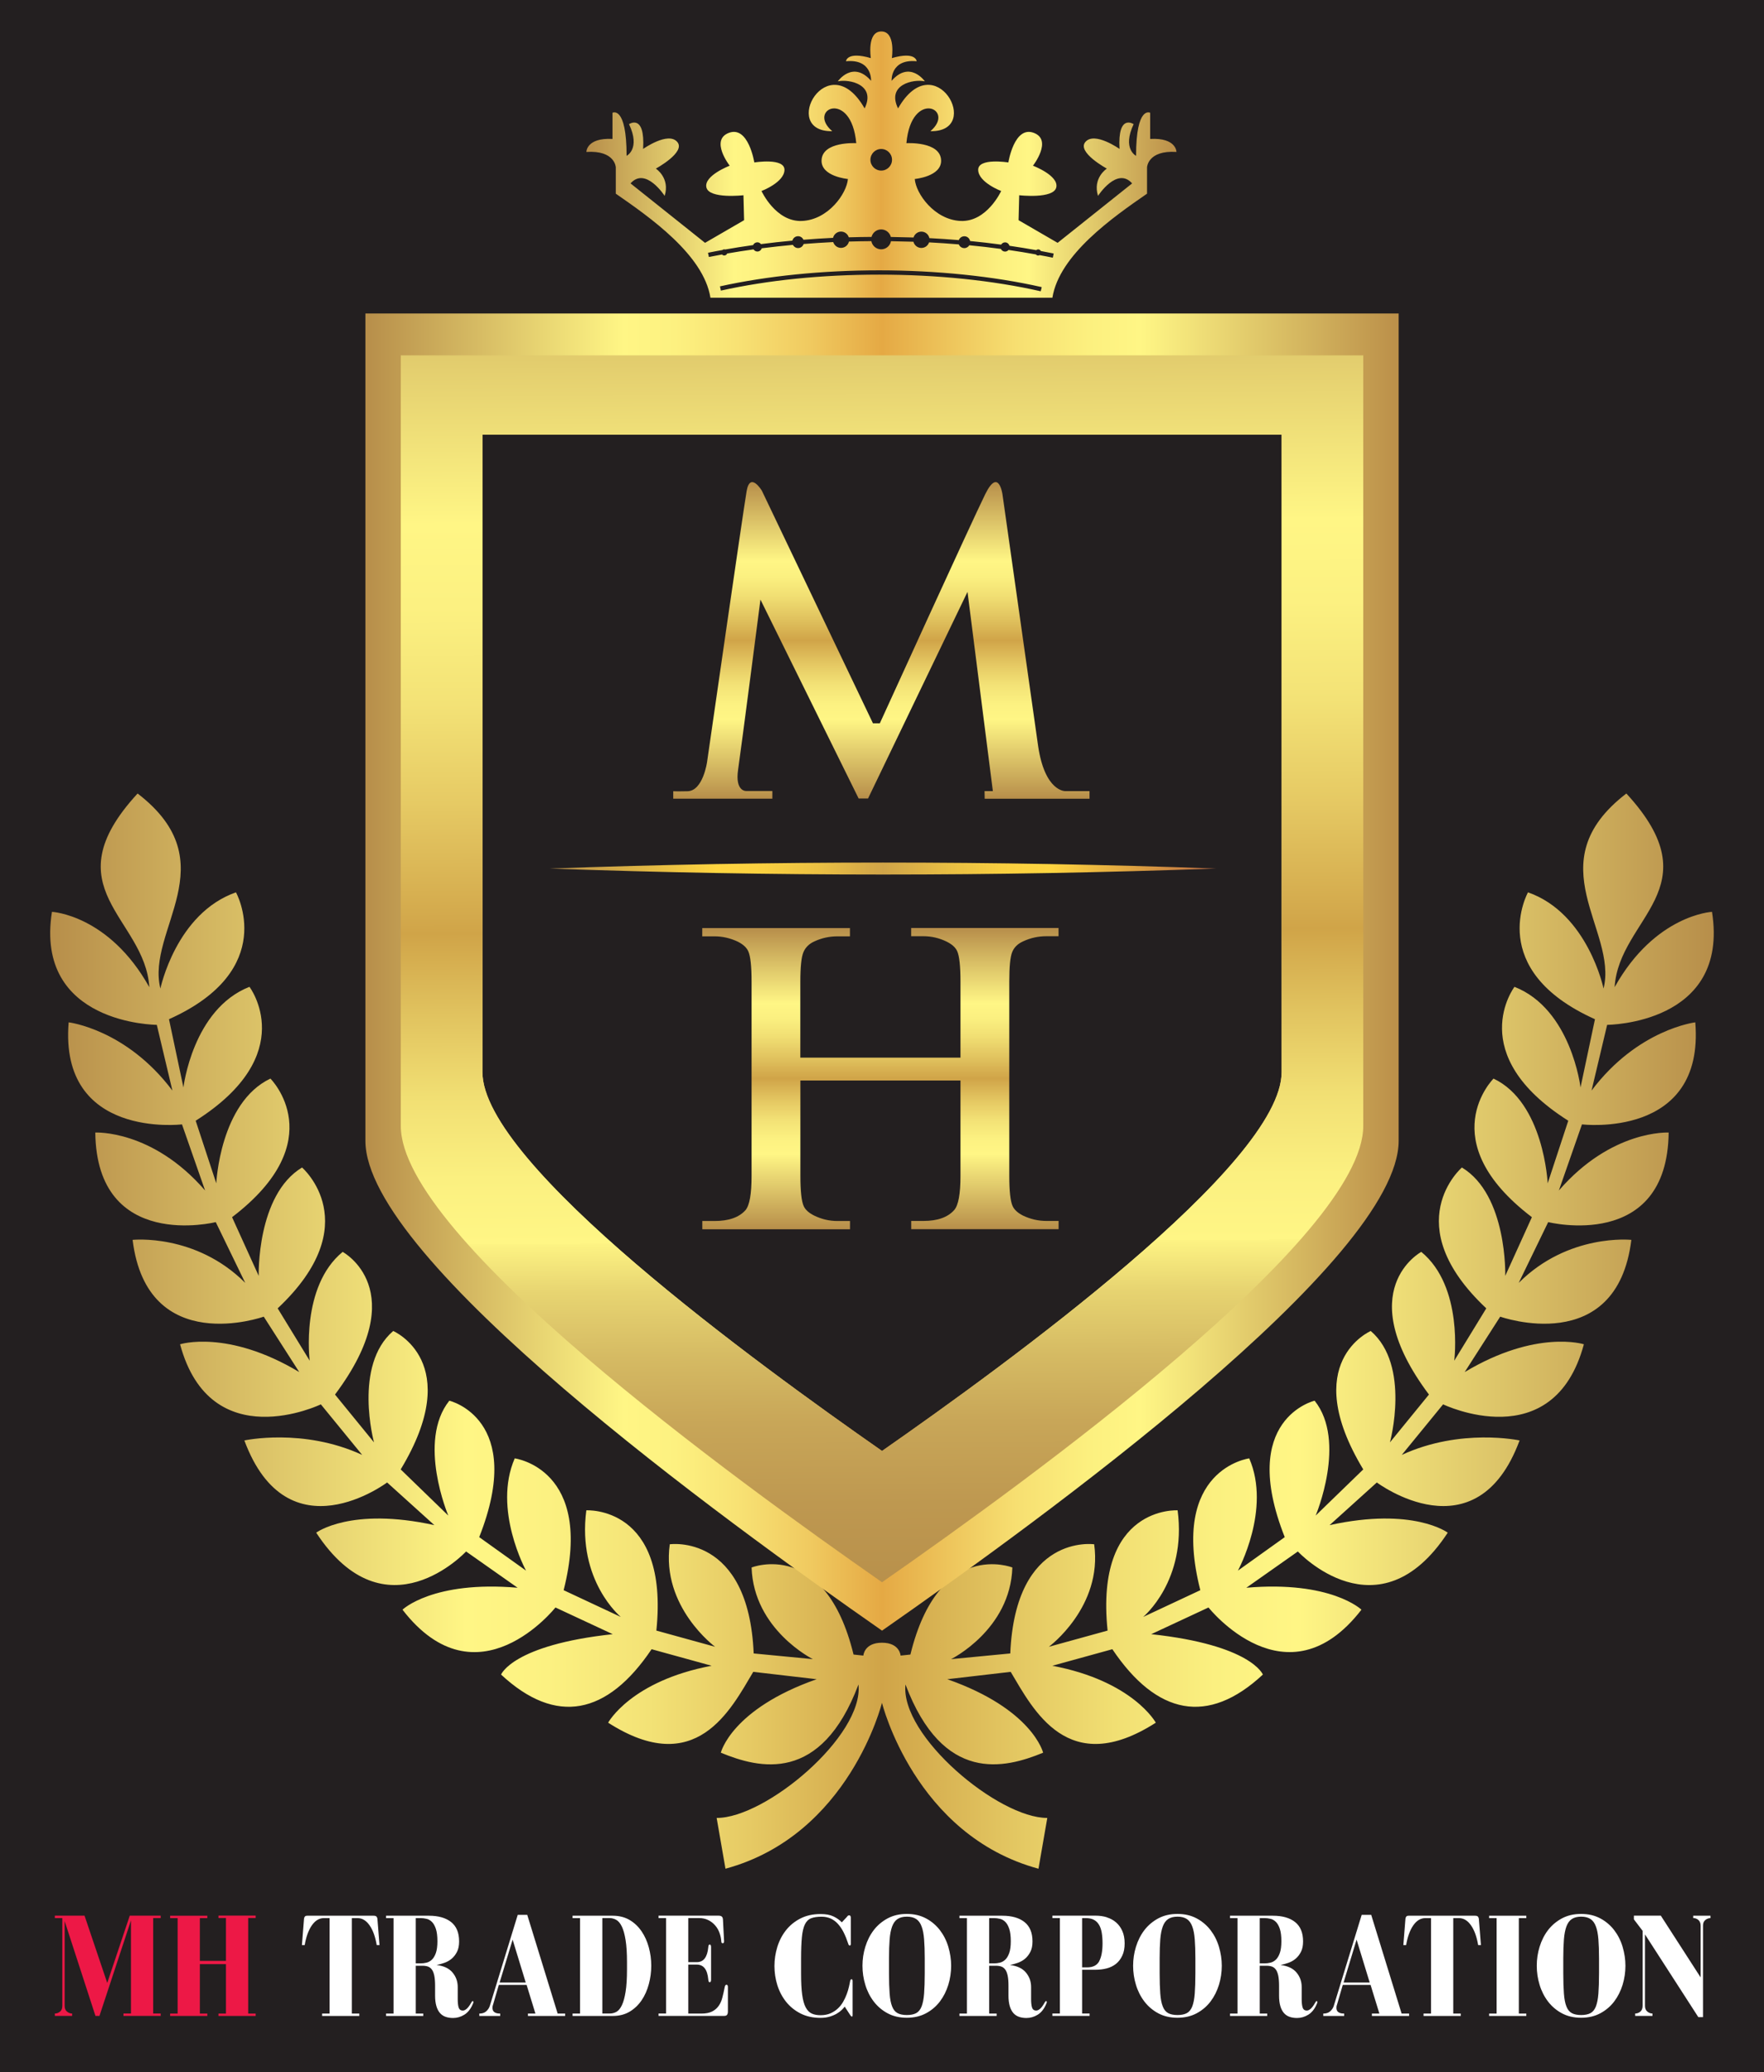
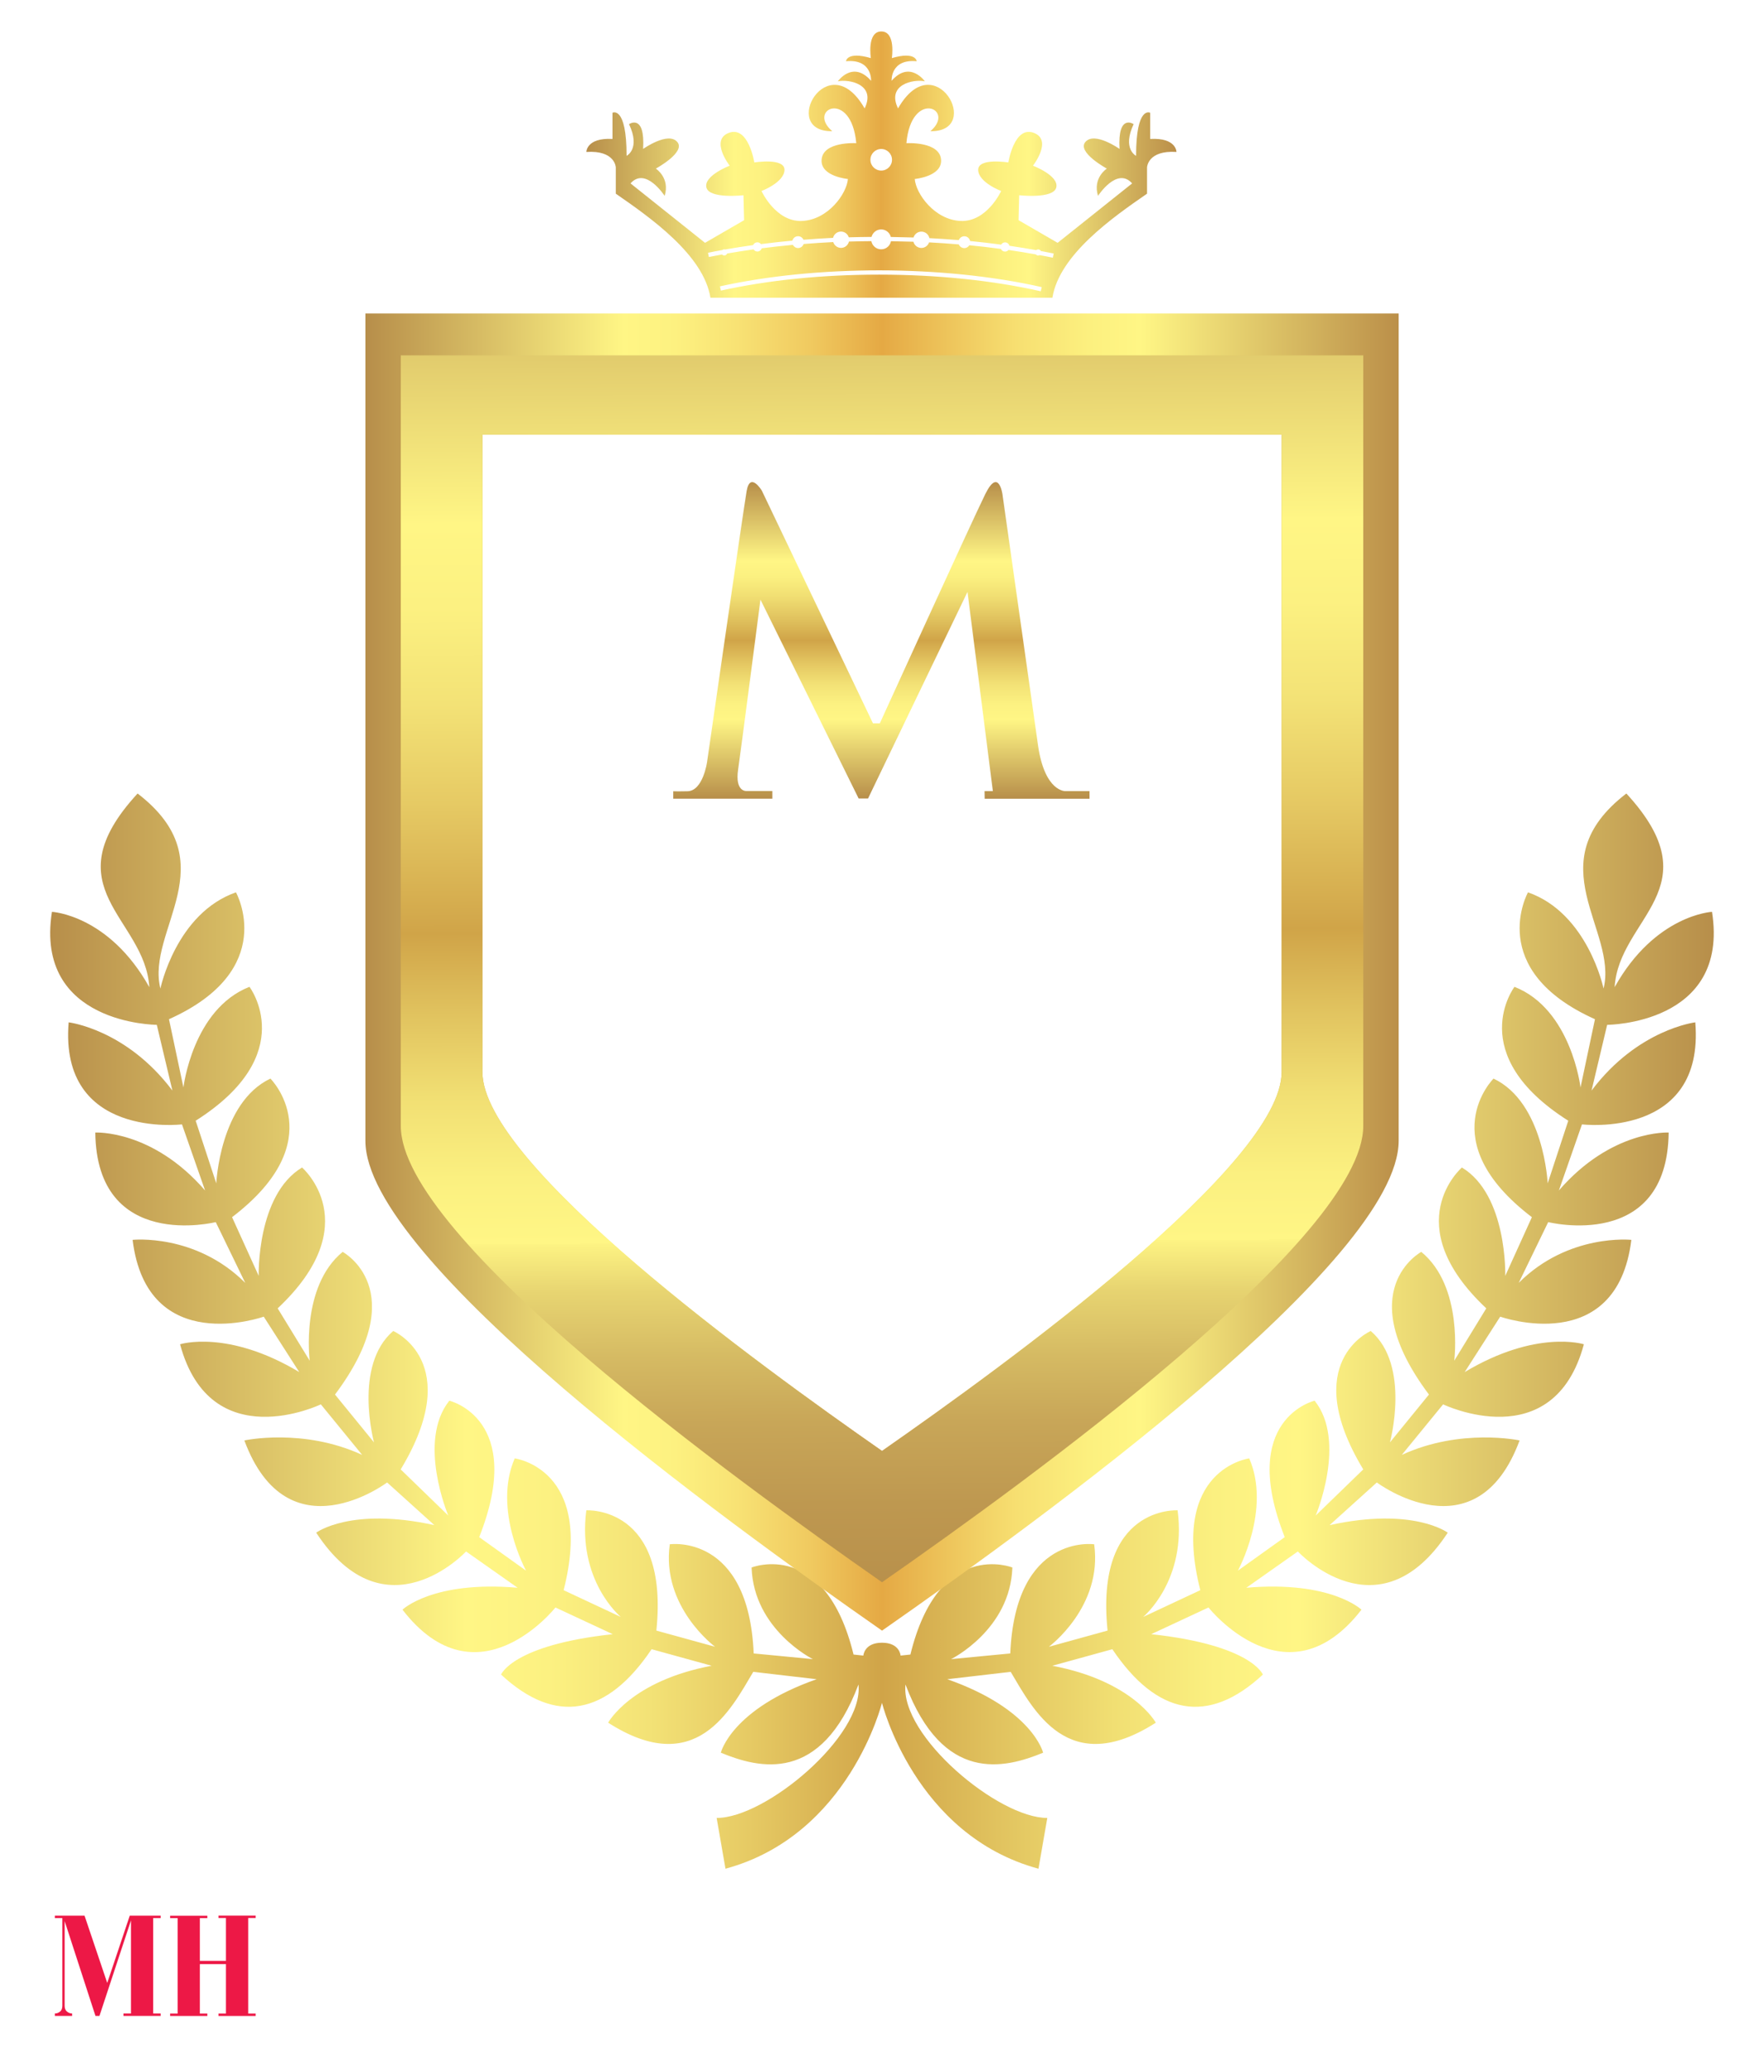
<svg xmlns="http://www.w3.org/2000/svg" xmlns:xlink="http://www.w3.org/1999/xlink" id="Layer_1" data-name="Layer 1" viewBox="0 0 303.99 357.04">
  <defs>
    <style>
      .cls-1 {
        fill: url(#linear-gradient-2);
      }

      .cls-2 {
        fill: #fff;
      }

      .cls-3 {
        fill: url(#linear-gradient-6);
      }

      .cls-4 {
        fill: url(#linear-gradient-5);
      }

      .cls-5 {
        fill: url(#linear-gradient-7);
      }

      .cls-6 {
        fill: url(#linear-gradient-3);
      }

      .cls-7 {
        fill: url(#linear-gradient);
      }

      .cls-8 {
        fill: #231f20;
      }

      .cls-9 {
        fill: url(#linear-gradient-4);
      }

      .cls-10 {
        fill: #ed1846;
      }
    </style>
    <linearGradient id="linear-gradient" x1="8.66" y1="229.32" x2="295.32" y2="229.32" gradientUnits="userSpaceOnUse">
      <stop offset="0" stop-color="#b78e4a" />
      <stop offset=".25" stop-color="#fff685" />
      <stop offset=".3" stop-color="#fcf181" />
      <stop offset=".36" stop-color="#f3e276" />
      <stop offset=".42" stop-color="#e6ca64" />
      <stop offset=".49" stop-color="#d3a94c" />
      <stop offset=".5" stop-color="#d0a448" />
      <stop offset=".57" stop-color="#e1c35f" />
      <stop offset=".64" stop-color="#f1df73" />
      <stop offset=".7" stop-color="#fbf080" />
      <stop offset=".75" stop-color="#fff685" />
      <stop offset=".87" stop-color="#ddc569" />
      <stop offset="1" stop-color="#b78e4a" />
    </linearGradient>
    <linearGradient id="linear-gradient-2" x1="62.97" y1="167.48" x2="241.04" y2="167.48" gradientUnits="userSpaceOnUse">
      <stop offset="0" stop-color="#b78e4a" />
      <stop offset=".25" stop-color="#fff685" />
      <stop offset=".3" stop-color="#fdf180" />
      <stop offset=".36" stop-color="#f8e274" />
      <stop offset=".43" stop-color="#f0ca60" />
      <stop offset=".5" stop-color="#e5a944" />
      <stop offset=".5" stop-color="#e5a944" />
      <stop offset=".56" stop-color="#edc35a" />
      <stop offset=".63" stop-color="#f7df71" />
      <stop offset=".7" stop-color="#fcf07f" />
      <stop offset=".75" stop-color="#fff685" />
      <stop offset=".87" stop-color="#dec568" />
      <stop offset="1" stop-color="#bb8f49" />
    </linearGradient>
    <linearGradient id="linear-gradient-3" x1="151.72" y1="211.78" x2="151.72" y2="159.9" xlink:href="#linear-gradient" />
    <linearGradient id="linear-gradient-4" x1="151.89" y1="137.62" x2="151.89" y2="83.06" xlink:href="#linear-gradient" />
    <linearGradient id="linear-gradient-5" x1="94.73" y1="149.65" x2="209.6" y2="149.65" gradientUnits="userSpaceOnUse">
      <stop offset="0" stop-color="#b78e4a" />
      <stop offset=".25" stop-color="#ffd540" />
      <stop offset=".32" stop-color="#fad040" />
      <stop offset=".4" stop-color="#ecc143" />
      <stop offset=".48" stop-color="#d5a947" />
      <stop offset=".5" stop-color="#d0a448" />
      <stop offset=".6" stop-color="#e8be43" />
      <stop offset=".68" stop-color="#f9cf40" />
      <stop offset=".75" stop-color="#ffd540" />
      <stop offset=".87" stop-color="#dfa441" />
      <stop offset="1" stop-color="#b96a43" />
    </linearGradient>
    <linearGradient id="linear-gradient-6" x1="101.02" y1="28.35" x2="202.71" y2="28.35" xlink:href="#linear-gradient-2" />
    <linearGradient id="linear-gradient-7" x1="151.34" y1="19.4" x2="153.07" y2="301.41" gradientUnits="userSpaceOnUse">
      <stop offset="0" stop-color="#b78e4a" />
      <stop offset=".25" stop-color="#fff685" />
      <stop offset=".3" stop-color="#fcf181" />
      <stop offset=".36" stop-color="#f3e276" />
      <stop offset=".42" stop-color="#e6ca64" />
      <stop offset=".49" stop-color="#d3a94c" />
      <stop offset=".5" stop-color="#d0a448" />
      <stop offset=".55" stop-color="#e1c35f" />
      <stop offset=".6" stop-color="#f1df73" />
      <stop offset=".65" stop-color="#fbf080" />
      <stop offset=".69" stop-color="#fff685" />
      <stop offset=".69" stop-color="#fdf383" />
      <stop offset=".72" stop-color="#e7d471" />
      <stop offset=".76" stop-color="#d5ba63" />
      <stop offset=".8" stop-color="#c8a658" />
      <stop offset=".85" stop-color="#be9850" />
      <stop offset=".9" stop-color="#b8904b" />
      <stop offset="1" stop-color="#b78e4a" />
    </linearGradient>
  </defs>
-   <rect class="cls-8" width="303.99" height="357.04" />
  <g>
    <path class="cls-7" d="M151.99,283.04c3.08,0,3.21,2.22,3.21,2.22l1.69-.18c4.9-20.05,17.57-15,17.57-15-.35,10.74-10.56,15.79-10.56,15.79l10.2-.98c.89-20.76,14.46-18.81,14.46-18.81,1.5,10.79-7.81,17.66-7.81,17.66l10.12-2.79c-2.22-21.6,12.07-20.72,12.07-20.72,1.6,12.16-5.94,18.37-5.94,18.37l9.85-4.61c-5.32-20.94,8.43-22.71,8.43-22.71,3.82,8.78-1.95,19.34-1.95,19.34l8.07-5.77c-8.07-20.41,5.15-23.51,5.15-23.51,5.59,7.01,.18,19.79,.18,19.79l8.2-7.95c-11.17-18.51,1.29-23.85,1.29-23.85,6.92,5.94,3.31,19.19,3.31,19.19l6.72-8.24c-13.53-18.05-1.32-24.58-1.32-24.58,7.31,5.99,5.68,18.75,5.68,18.75l5.52-9.02c-15.48-14.55-4.2-24.27-4.2-24.27,7.86,4.74,7.47,18.67,7.47,18.67l4.59-10.11c-17.35-13.22-6.61-23.88-6.61-23.88,8.71,4.12,9.33,18.05,9.33,18.05l3.55-10.79c-18.09-11.46-9.27-23.07-9.27-23.07,9.8,3.85,11.38,17.34,11.38,17.34l2.49-11.76c-19-8.52-11.54-21.86-11.54-21.86,10.33,3.62,13.02,16.58,13.02,16.58,2.52-10.08-11.67-21.62,3.93-33.61,15.06,16.35-1.29,21.37-2.02,33.37,6.98-12.49,16.78-12.98,16.78-12.98,3.06,19.41-18.07,19.47-18.07,19.47l-2.69,11.33c7.96-10.59,17.88-11.76,17.88-11.76,1.65,20.15-19.53,17.58-19.53,17.58l-3.98,11.39c9.12-10.53,18.92-9.98,18.92-9.98-.24,20.58-20.76,15.43-20.76,15.43l-5.08,10.47c8.57-8.57,19.41-7.41,19.41-7.41-2.51,20.39-22.6,13.23-22.6,13.23l-6.12,9.55c12.37-7.41,20.54-4.79,20.54-4.79-5.26,19.51-24.26,10.35-24.26,10.35l-7.12,8.71c10.18-4.69,20.3-2.49,20.3-2.49-7.46,20.13-24.6,7.24-24.6,7.24l-8.14,7.35c14.42-3.17,20.36,1.3,20.36,1.3-11.93,18.21-25.83,3.24-25.83,3.24l-8.88,6.25c14.63-1.26,19.84,3.78,19.84,3.78-12.88,16.66-26.36-.38-26.36-.38l-9.87,4.6c17.27,1.86,19.24,6.96,19.24,6.96-9.48,8.82-18.31,6.96-25.94-4.37l-10.34,2.85c13.93,2.64,17.83,9.81,17.83,9.81-15.14,9.71-21.1-2.22-25.01-8.76l-10.92,1.27c14.72,5.17,16.51,12.66,16.51,12.66-6.65,2.74-17.25,5.38-23.72-11.75-.93,8.87,16.04,23.04,24.44,22.99l-1.52,8.75c-21.35-5.78-26.97-28.59-26.97-28.59,0,0-5.62,22.81-26.97,28.59l-1.52-8.75c8.4,.06,25.38-14.12,24.44-22.99-6.46,17.14-17.07,14.5-23.72,11.75,0,0,1.79-7.49,16.51-12.66l-10.92-1.27c-3.9,6.54-9.87,18.47-25.01,8.76,0,0,3.9-7.18,17.83-9.81l-10.34-2.85c-7.63,11.33-16.46,13.19-25.94,4.37,0,0,1.97-5.1,19.24-6.96l-9.87-4.6s-13.48,17.05-26.36,.38c0,0,5.21-5.04,19.84-3.78l-8.88-6.25s-13.9,14.96-25.83-3.24c0,0,5.94-4.47,20.36-1.3l-8.14-7.35s-17.13,12.89-24.6-7.24c0,0,10.12-2.21,20.3,2.49l-7.12-8.71s-19,9.16-24.26-10.35c0,0,8.17-2.62,20.54,4.79l-6.12-9.55s-20.09,7.16-22.6-13.23c0,0,10.84-1.16,19.41,7.41l-5.08-10.47s-20.51,5.14-20.76-15.43c0,0,9.8-.55,18.92,9.98l-3.98-11.39s-21.19,2.57-19.53-17.58c0,0,9.92,1.16,17.88,11.76l-2.69-11.33s-21.13-.06-18.07-19.47c0,0,9.8,.49,16.78,12.98-.73-12-17.08-17.02-2.02-33.37,15.6,11.99,1.41,23.53,3.93,33.61,0,0,2.69-12.96,13.02-16.58,0,0,7.46,13.34-11.54,21.86l2.49,11.76s1.58-13.5,11.38-17.34c0,0,8.82,11.61-9.27,23.07l3.55,10.79s.62-13.92,9.33-18.05c0,0,10.73,10.66-6.61,23.88l4.59,10.11s-.39-13.92,7.47-18.67c0,0,11.28,9.72-4.2,24.27l5.52,9.02s-1.63-12.76,5.68-18.75c0,0,12.21,6.53-1.32,24.58l6.72,8.24s-3.61-13.25,3.31-19.19c0,0,12.47,5.34,1.29,23.85l8.2,7.95s-5.41-12.78,.18-19.79c0,0,13.22,3.11,5.15,23.51l8.07,5.77s-5.77-10.56-1.95-19.34c0,0,13.75,1.77,8.43,22.71l9.85,4.61s-7.54-6.21-5.94-18.37c0,0,14.29-.87,12.07,20.72l10.12,2.79s-9.31-6.87-7.81-17.66c0,0,13.58-1.95,14.46,18.81l10.2,.98s-10.2-5.06-10.56-15.79c0,0,12.67-5.06,17.57,15l1.69,.18s.13-2.22,3.21-2.22Z" />
    <path class="cls-1" d="M62.97,54.01V196.56c0,20.56,61.31,65.06,89.03,84.4,27.72-19.34,89.03-63.83,89.03-84.4V54.01H62.97ZM220.86,184.73c0,15.9-47.41,50.31-68.86,65.27-21.44-14.96-68.86-49.37-68.86-65.27V74.89H220.86v109.84Z" />
-     <path class="cls-6" d="M137.93,182.23h27.59v-13.11c0-2.65-.19-4.4-.57-5.24-.29-.64-.9-1.19-1.84-1.65-1.26-.61-2.58-.92-3.99-.92h-2.1v-1.42h25.4v1.42h-2.1c-1.4,0-2.73,.29-3.99,.88-.93,.41-1.57,1.03-1.9,1.86-.34,.83-.5,2.52-.5,5.07v33.48c0,2.63,.19,4.36,.57,5.2,.29,.64,.89,1.19,1.8,1.65,1.28,.61,2.63,.92,4.03,.92h2.1v1.42h-25.4v-1.42h2.1c2.42,0,4.19-.62,5.3-1.87,.73-.82,1.09-2.78,1.09-5.89v-16.44h-27.59v16.44c0,2.63,.19,4.36,.57,5.2,.29,.64,.9,1.19,1.84,1.65,1.26,.61,2.58,.92,3.99,.92h2.15v1.42h-25.45v-1.42h2.1c2.45,0,4.23-.62,5.34-1.87,.7-.82,1.05-2.78,1.05-5.89v-33.48c0-2.65-.19-4.4-.57-5.24-.29-.64-.89-1.19-1.8-1.65-1.29-.61-2.63-.92-4.03-.92h-2.1v-1.42h25.45v1.42h-2.15c-1.4,0-2.73,.29-3.99,.88-.91,.41-1.53,1.03-1.88,1.86-.35,.83-.53,2.52-.53,5.07v13.11Z" />
    <path class="cls-9" d="M147.95,137.58h1.64l17.14-35.6,4.37,34.33h-1.43l.02,1.31h18.07v-1.31h-4.17s-3.52,.15-4.69-7.77l-6.15-43.4s-.66-4.66-2.96,0-18.17,39.49-18.17,39.49h-1.18l-19.15-40.09s-2.02-3.35-2.62,.06c-.59,3.41-6.82,46.69-6.82,46.69,0,0-.69,5-3.38,5.04-2.07,.04-2.45,0-2.45,0v1.28h17.08v-1.32h-4.49s-1.98,.15-1.41-3.7c.48-3.25,3.85-29.28,3.85-29.28l16.91,34.25Z" />
-     <path class="cls-4" d="M94.73,149.65c38.28-1.37,76.6-1.38,114.87,0-38.28,1.38-76.6,1.37-114.87,0h0Z" />
    <path class="cls-3" d="M198.21,23.94v-4.51s-2.43-1.31-2.43,7.42c0,0-2.43-1.19-.42-5.46,0,0-2.79-1.9-2.43,4.27,0,0-4.28-3.03-5.87-1.22-1.56,1.77,3.68,4.61,3.68,4.61,0,0-2.48,1.59-1.52,4.7,0,0,3.28-5.09,5.88-2.15l-12.84,10.24-6.73-3.9,.11-4.3s5.94,.68,6.39-1.36c.45-2.04-4.02-3.73-4.02-3.73,0,0,3.42-4.39,.17-5.65-3.4-1.32-4.41,5.09-4.41,5.09,0,0-5.26-.85-5.2,1.3,.06,2.15,3.96,3.62,3.96,3.62,0,0-2.45,5.35-6.98,5.16-4.53-.2-7.72-4.72-7.91-7.23,0,0,4.62-.41,4.54-3.2-.09-3.33-5.98-2.97-5.98-2.97,.85-9.4,8.59-5.85,4.14-2.07,9.18,.18,.76-15.03-5.58-3.92-2-4.09,2.6-5.09,4.62-4.67,0,0-2.58-3.68-5.73-.09,0,0-.23-3.8,4.32-3.37,0,0-.12-1.75-4.28-.54,0,0,.72-4.59-1.81-4.59h0c-2.53,0-1.81,4.59-1.81,4.59-4.16-1.21-4.28,.54-4.28,.54,4.55-.43,4.32,3.37,4.32,3.37-3.15-3.59-5.73,.09-5.73,.09,2.02-.42,6.62,.58,4.62,4.67-6.34-11.1-14.76,4.1-5.58,3.92-4.45-3.78,3.28-7.33,4.14,2.07,0,0-5.89-.36-5.98,2.97-.08,2.79,4.54,3.2,4.54,3.2-.2,2.51-3.39,7.03-7.91,7.23-4.53,.2-6.98-5.16-6.98-5.16,0,0,3.9-1.47,3.96-3.62,.06-2.15-5.2-1.3-5.2-1.3,0,0-1.01-6.41-4.41-5.09-3.25,1.26,.17,5.65,.17,5.65,0,0-4.47,1.7-4.02,3.73,.45,2.04,6.39,1.36,6.39,1.36l.11,4.3-6.73,3.9-12.84-10.24c2.6-2.94,5.88,2.15,5.88,2.15,.96-3.11-1.52-4.7-1.52-4.7,0,0,5.24-2.84,3.68-4.61-1.59-1.81-5.87,1.22-5.87,1.22,.36-6.17-2.43-4.27-2.43-4.27,2.02,4.27-.42,5.46-.42,5.46,0-8.73-2.43-7.42-2.43-7.42v4.51c-4.51-.24-4.5,2.24-4.5,2.24,4.96-.32,5.07,2.65,5.07,2.65v4.54c5.86,4.06,15.13,10.52,16.31,17.93h58.93c1.18-7.42,10.45-13.88,16.31-17.93v-4.54s.11-2.97,5.07-2.65c0,0,.01-2.48-4.5-2.24Zm-46.35,1.73c1.03,0,1.86,.83,1.86,1.86s-.83,1.86-1.86,1.86-1.86-.83-1.86-1.86,.83-1.86,1.86-1.86Zm27.5,24.52c-8.27-1.88-17.9-2.87-27.84-2.87s-19.15,.95-27.29,2.75l-.16-.73c8.2-1.81,17.69-2.76,27.45-2.76s19.68,1,28,2.89l-.17,.73Zm2.07-5.79c-.74-.16-1.51-.3-2.28-.44-.07,.04-.15,.07-.24,.07-.16,0-.3-.08-.4-.19-1.53-.28-3.1-.54-4.71-.77-.15,.17-.36,.28-.6,.28-.32,0-.59-.19-.72-.46-1.78-.24-3.59-.46-5.44-.63-.18,.29-.49,.49-.86,.49-.43,0-.8-.27-.95-.64-1.69-.14-3.39-.26-5.12-.35-.19,.56-.71,.96-1.33,.96-.66,0-1.21-.45-1.37-1.07-1.28-.04-2.57-.07-3.87-.09-.15,.8-.85,1.4-1.69,1.4s-1.54-.61-1.69-1.41c-1.29,.01-2.58,.03-3.86,.07-.15,.63-.7,1.09-1.37,1.09-.63,0-1.16-.42-1.34-1-1.72,.08-3.42,.2-5.1,.33-.14,.41-.51,.7-.96,.7-.39,0-.72-.23-.9-.55-1.82,.17-3.61,.37-5.36,.59-.1,.32-.4,.56-.75,.56-.28,0-.52-.15-.66-.37-1.55,.21-3.07,.45-4.55,.71-.08,.2-.27,.34-.5,.34-.15,0-.29-.07-.39-.17-.76,.14-1.52,.28-2.26,.43l-.15-.73c.81-.17,1.64-.32,2.47-.47,.09-.07,.2-.12,.33-.12,.05,0,.1,.02,.15,.03,1.57-.28,3.18-.53,4.82-.76,.12-.28,.41-.48,.74-.48,.25,0,.47,.12,.61,.31,1.78-.23,3.58-.43,5.42-.6,.12-.44,.5-.76,.98-.76,.42,0,.77,.25,.93,.61,1.68-.13,3.38-.25,5.1-.33,.15-.62,.7-1.08,1.37-1.08,.63,0,1.16,.42,1.34,.99,1.3-.04,2.61-.06,3.92-.07,.19-.74,.86-1.29,1.66-1.29s1.48,.55,1.67,1.3c1.31,.02,2.61,.05,3.91,.09,.17-.58,.71-1.01,1.35-1.01,.68,0,1.25,.48,1.38,1.12,1.71,.09,3.4,.21,5.07,.34,.15-.39,.52-.66,.96-.66,.5,0,.89,.36,.99,.82,1.82,.17,3.6,.39,5.35,.62,.14-.23,.38-.39,.67-.39,.37,0,.66,.25,.76,.59,1.57,.23,3.11,.48,4.61,.75,.09-.08,.21-.13,.34-.13,.2,0,.37,.12,.46,.28,.74,.14,1.49,.28,2.21,.43l-.15,.73Z" />
    <path class="cls-5" d="M69.07,61.23V194.01c0,19.15,57.11,60.6,82.93,78.61,25.83-18.01,82.93-59.46,82.93-78.61V61.23H69.07Zm151.79,123.5c0,15.9-47.41,50.31-68.86,65.27-21.44-14.96-68.86-49.37-68.86-65.27V74.89H220.86v109.84Z" />
  </g>
  <g>
    <path class="cls-10" d="M10.35,346.6c.26-.22,.39-.55,.39-1v-15.12h-1.29v-.41h5.12l3.91,11.59,3.88-11.59h5.33v.41h-1.29v16.45h1.29v.41h-6.41v-.41h1.29v-16.04l-5.43,16.45h-.69l-5.31-16.34v14.6c0,.44,.13,.78,.41,1,.27,.22,.56,.33,.88,.33v.41h-2.98v-.41c.33,0,.63-.11,.89-.33Z" />
    <path class="cls-10" d="M35.73,330.49h-1.29v7.37h4.5v-7.39h-1.29v-.41h6.41v.41h-1.29v16.47h1.29v.41h-6.41v-.41h1.29v-8.52h-4.5v8.52h1.29v.41h-6.41v-.41h1.29v-16.45h-1.29v-.41h6.41v.41Z" />
    <path class="cls-2" d="M61.92,346.94v.41h-6.41v-.41h1.29v-16.45h-.98c-.81,0-1.5,.42-2.08,1.25-.58,.84-.99,1.97-1.23,3.4h-.48l.36-4.53c.02-.15,.06-.28,.14-.38,.08-.1,.22-.15,.43-.15h11.41c.25,0,.42,.05,.51,.15s.14,.23,.16,.38l.36,4.53h-.48c-.24-1.43-.65-2.57-1.23-3.4-.58-.83-1.27-1.25-2.08-1.25h-.98v16.45h1.29Z" />
    <path class="cls-2" d="M79.04,345.87c.1,.37,.35,.55,.73,.55,.19,0,.41-.1,.64-.29,.24-.2,.49-.53,.76-1.01,.11-.22,.21-.33,.29-.33s.12,.05,.12,.15c0,.05,0,.1-.02,.15-.02,.05-.04,.11-.07,.18-.37,.87-.86,1.49-1.48,1.87-.62,.38-1.26,.56-1.93,.56-.46,0-.88-.06-1.26-.19s-.71-.34-.98-.64c-.27-.3-.48-.69-.63-1.19-.15-.5-.23-1.1-.23-1.82v-1.71c0-.72-.05-1.3-.14-1.75-.1-.45-.23-.8-.42-1.05s-.41-.42-.67-.51-.56-.14-.89-.14h-1.21v8.24h1.29v.41h-6.41v-.41h1.29v-16.45h-1.29v-.41h7.38c1.63,0,2.91,.36,3.83,1.09s1.38,1.84,1.38,3.34c0,.72-.12,1.32-.37,1.8-.25,.49-.56,.88-.93,1.19s-.79,.54-1.25,.7c-.46,.16-.91,.29-1.33,.37,1.24,.15,2.16,.59,2.75,1.3,.6,.72,.89,1.55,.89,2.51v2.12c0,.55,.05,1,.15,1.37Zm-5.55-7.7c.34-.08,.65-.25,.93-.51,.28-.26,.51-.65,.69-1.15s.27-1.18,.27-2.03c0-.9-.09-1.62-.27-2.15s-.41-.93-.69-1.2c-.28-.27-.59-.45-.93-.52-.34-.08-.66-.12-.96-.12h-.88v7.8h.88c.3,0,.62-.04,.96-.12Z" />
    <path class="cls-2" d="M90.86,329.93l5.24,17.01h1.29v.41h-6.41v-.41h1.29l-1.52-4.94h-4.79l-1,3.43c-.05,.14-.08,.24-.08,.32,0,.08-.01,.17-.01,.27,0,.09,.02,.18,.05,.29,.03,.11,.09,.21,.19,.31,.09,.09,.23,.17,.4,.23,.17,.06,.41,.09,.69,.09v.41h-3.6v-.41c.51,0,.91-.13,1.2-.4,.29-.26,.5-.58,.61-.93l4.81-15.68h1.64Zm-4.76,11.66h4.5l-2.26-7.39-2.24,7.39Z" />
-     <path class="cls-2" d="M108.51,330.82c.83,.49,1.51,1.15,2.06,1.96s.96,1.73,1.24,2.76c.28,1.03,.42,2.08,.42,3.16s-.14,2.13-.42,3.17c-.28,1.04-.69,1.97-1.24,2.78s-1.23,1.46-2.06,1.96c-.83,.49-1.79,.74-2.91,.74h-6.93v-.41h1.29v-16.45h-1.29v-.41h6.93c1.11,0,2.08,.25,2.91,.74Zm-3.43,16.11c.41,0,.8-.1,1.15-.29,.36-.2,.67-.58,.94-1.14,.27-.56,.48-1.34,.64-2.33,.16-.99,.24-2.28,.24-3.86v-1.23c0-1.53-.08-2.8-.24-3.79-.16-.99-.37-1.76-.64-2.33-.27-.56-.59-.95-.96-1.16-.37-.21-.77-.32-1.2-.32h-1.21v16.45h1.29Z" />
    <path class="cls-2" d="M122.06,341.08c-.08-.87-.28-1.52-.61-1.94-.33-.43-.79-.64-1.39-.64h-1.45v8.44h2.26c.76,0,1.38-.12,1.85-.36,.47-.24,.84-.56,1.13-.97s.5-.89,.64-1.45c.14-.55,.28-1.15,.4-1.78,.05-.27,.15-.41,.31-.41s.24,.14,.24,.41v4.19c0,.24-.04,.43-.13,.56-.09,.14-.26,.21-.51,.21h-11.31v-.41h1.29v-16.45h-1.29v-.41h10.34c.24,0,.42,.05,.55,.15,.13,.1,.2,.29,.21,.56l.19,3.71c0,.22-.08,.33-.24,.33s-.24-.11-.24-.33c-.03-.48-.13-.96-.3-1.43-.17-.48-.41-.91-.74-1.29-.33-.38-.72-.7-1.19-.93-.47-.24-1.01-.36-1.63-.36h-1.83v7.6h1.45c.6,0,1.07-.22,1.39-.65,.33-.44,.53-1.08,.61-1.93,.02-.31,.1-.46,.24-.46,.16,0,.24,.15,.24,.46v5.58c0,.31-.08,.46-.24,.46-.14,0-.22-.15-.24-.46Z" />
    <path class="cls-2" d="M145.97,330.24c.11-.15,.23-.23,.36-.23,.19,0,.29,.14,.29,.41v4.53c0,.17-.06,.26-.17,.26-.13,0-.21-.08-.26-.26-.24-.73-.5-1.39-.79-1.97-.29-.58-.62-1.07-.99-1.48-.37-.41-.79-.72-1.25-.93-.46-.21-.98-.32-1.57-.32-.75,0-1.35,.09-1.81,.27s-.82,.53-1.07,1.05c-.25,.52-.43,1.25-.52,2.2-.09,.95-.14,2.18-.14,3.7v2.56c0,1.5,.06,2.72,.19,3.66s.33,1.67,.61,2.19c.28,.52,.63,.87,1.05,1.06s.92,.28,1.51,.28c.65,0,1.22-.11,1.7-.32,.48-.21,.91-.49,1.27-.83,.37-.34,.67-.73,.92-1.16,.25-.44,.45-.87,.61-1.3,.16-.43,.29-.85,.38-1.25,.09-.4,.17-.74,.21-1.01,.05-.22,.13-.33,.24-.33,.13,0,.19,.11,.19,.33v5.83c0,.19-.04,.28-.12,.28s-.17-.09-.29-.26l-.95-1.46c-.11,.15-.28,.34-.5,.56s-.5,.43-.85,.64c-.34,.2-.75,.38-1.21,.52-.47,.14-1,.22-1.61,.22-1.32,0-2.47-.26-3.47-.77-.99-.51-1.82-1.19-2.48-2.02-.66-.84-1.16-1.79-1.49-2.85-.33-1.06-.5-2.16-.5-3.29s.17-2.22,.5-3.3c.33-1.07,.83-2.03,1.49-2.87,.66-.83,1.48-1.51,2.48-2.02,.99-.51,2.16-.77,3.49-.77,.91,0,1.65,.14,2.23,.42,.58,.28,1.05,.62,1.42,1.01l.91-.97Z" />
-     <path class="cls-2" d="M149.12,335.43c.33-1.07,.81-2.03,1.45-2.87,.64-.83,1.44-1.51,2.39-2.02,.95-.51,2.06-.77,3.31-.77s2.36,.26,3.31,.77c.95,.51,1.75,1.19,2.39,2.02,.64,.84,1.13,1.79,1.45,2.87s.49,2.17,.49,3.27-.16,2.22-.49,3.29c-.33,1.07-.81,2.02-1.45,2.87-.64,.84-1.44,1.52-2.39,2.03-.95,.51-2.06,.77-3.31,.77s-2.36-.26-3.31-.77c-.95-.51-1.75-1.19-2.39-2.03-.64-.84-1.13-1.8-1.45-2.87-.33-1.07-.49-2.16-.49-3.29s.16-2.2,.49-3.27Zm5.55-4.78c-.41,.27-.71,.7-.93,1.28-.21,.58-.36,1.32-.43,2.22-.07,.9-.11,2-.11,3.27v2.56c0,1.42,.04,2.59,.11,3.52,.07,.93,.21,1.67,.43,2.21,.21,.55,.52,.93,.93,1.15,.4,.22,.94,.33,1.61,.33s1.2-.11,1.61-.33c.41-.22,.71-.6,.93-1.15,.21-.55,.36-1.28,.43-2.21,.07-.93,.11-2.1,.11-3.52v-2.56c0-1.28-.04-2.37-.11-3.27-.07-.9-.21-1.65-.43-2.22-.21-.58-.52-1.01-.93-1.28-.41-.27-.94-.41-1.61-.41s-1.2,.14-1.61,.41Z" />
    <path class="cls-2" d="M177.85,345.87c.1,.37,.35,.55,.73,.55,.19,0,.41-.1,.64-.29,.24-.2,.49-.53,.76-1.01,.11-.22,.21-.33,.29-.33s.12,.05,.12,.15c0,.05,0,.1-.02,.15-.02,.05-.04,.11-.07,.18-.37,.87-.86,1.49-1.48,1.87-.62,.38-1.26,.56-1.93,.56-.46,0-.88-.06-1.26-.19s-.71-.34-.98-.64c-.27-.3-.48-.69-.63-1.19-.15-.5-.23-1.1-.23-1.82v-1.71c0-.72-.05-1.3-.14-1.75-.1-.45-.23-.8-.42-1.05s-.41-.42-.67-.51-.56-.14-.89-.14h-1.21v8.24h1.29v.41h-6.41v-.41h1.29v-16.45h-1.29v-.41h7.38c1.63,0,2.91,.36,3.83,1.09s1.38,1.84,1.38,3.34c0,.72-.12,1.32-.37,1.8-.25,.49-.56,.88-.93,1.19s-.79,.54-1.25,.7c-.46,.16-.91,.29-1.33,.37,1.24,.15,2.16,.59,2.75,1.3,.6,.72,.89,1.55,.89,2.51v2.12c0,.55,.05,1,.15,1.37Zm-5.55-7.7c.34-.08,.65-.25,.93-.51,.28-.26,.51-.65,.69-1.15s.27-1.18,.27-2.03c0-.9-.09-1.62-.27-2.15s-.41-.93-.69-1.2c-.28-.27-.59-.45-.93-.52-.34-.08-.66-.12-.96-.12h-.88v7.8h.88c.3,0,.62-.04,.96-.12Z" />
    <path class="cls-2" d="M190.74,330.36c.6,.19,1.13,.47,1.58,.86,.45,.38,.81,.87,1.08,1.47,.27,.6,.41,1.31,.41,2.15s-.13,1.54-.41,2.12c-.27,.58-.63,1.05-1.08,1.41-.45,.36-.98,.62-1.58,.78s-1.25,.24-1.93,.24h-2.33v7.54h1.29v.41h-6.41v-.41h1.29v-16.45h-1.29v-.41h7.46c.68,0,1.33,.09,1.93,.28Zm-1.31,7.54c.38-.72,.57-1.74,.57-3.07,0-.68-.05-1.29-.14-1.84-.1-.55-.25-1-.48-1.37-.22-.37-.52-.65-.88-.84-.37-.2-.83-.29-1.38-.29h-.64v8.49h.86c1.02,0,1.71-.36,2.1-1.07Z" />
    <path class="cls-2" d="M195.76,335.43c.33-1.07,.81-2.03,1.45-2.87,.64-.83,1.44-1.51,2.39-2.02,.95-.51,2.06-.77,3.31-.77s2.36,.26,3.31,.77c.95,.51,1.75,1.19,2.39,2.02,.64,.84,1.13,1.79,1.45,2.87s.49,2.17,.49,3.27-.16,2.22-.49,3.29c-.33,1.07-.81,2.02-1.45,2.87-.64,.84-1.44,1.52-2.39,2.03-.95,.51-2.06,.77-3.31,.77s-2.36-.26-3.31-.77c-.95-.51-1.75-1.19-2.39-2.03-.64-.84-1.13-1.8-1.45-2.87-.33-1.07-.49-2.16-.49-3.29s.16-2.2,.49-3.27Zm5.55-4.78c-.41,.27-.71,.7-.93,1.28-.21,.58-.36,1.32-.43,2.22-.07,.9-.11,2-.11,3.27v2.56c0,1.42,.04,2.59,.11,3.52,.07,.93,.21,1.67,.43,2.21,.21,.55,.52,.93,.93,1.15,.4,.22,.94,.33,1.61,.33s1.2-.11,1.61-.33c.41-.22,.71-.6,.93-1.15,.21-.55,.36-1.28,.43-2.21,.07-.93,.11-2.1,.11-3.52v-2.56c0-1.28-.04-2.37-.11-3.27-.07-.9-.21-1.65-.43-2.22-.21-.58-.52-1.01-.93-1.28-.41-.27-.94-.41-1.61-.41s-1.2,.14-1.61,.41Z" />
    <path class="cls-2" d="M224.48,345.87c.1,.37,.35,.55,.73,.55,.19,0,.41-.1,.64-.29,.24-.2,.49-.53,.76-1.01,.11-.22,.21-.33,.29-.33s.12,.05,.12,.15c0,.05,0,.1-.02,.15-.02,.05-.04,.11-.07,.18-.37,.87-.86,1.49-1.48,1.87-.62,.38-1.26,.56-1.93,.56-.46,0-.88-.06-1.26-.19s-.71-.34-.98-.64c-.27-.3-.48-.69-.63-1.19-.15-.5-.23-1.1-.23-1.82v-1.71c0-.72-.05-1.3-.14-1.75-.1-.45-.23-.8-.42-1.05s-.41-.42-.67-.51-.56-.14-.89-.14h-1.21v8.24h1.29v.41h-6.41v-.41h1.29v-16.45h-1.29v-.41h7.38c1.63,0,2.91,.36,3.83,1.09s1.38,1.84,1.38,3.34c0,.72-.12,1.32-.37,1.8-.25,.49-.56,.88-.93,1.19s-.79,.54-1.25,.7c-.46,.16-.91,.29-1.33,.37,1.24,.15,2.16,.59,2.75,1.3,.6,.72,.89,1.55,.89,2.51v2.12c0,.55,.05,1,.15,1.37Zm-5.55-7.7c.34-.08,.65-.25,.93-.51,.28-.26,.51-.65,.69-1.15s.27-1.18,.27-2.03c0-.9-.09-1.62-.27-2.15s-.41-.93-.69-1.2c-.28-.27-.59-.45-.93-.52-.34-.08-.66-.12-.96-.12h-.88v7.8h.88c.3,0,.62-.04,.96-.12Z" />
    <path class="cls-2" d="M236.3,329.93l5.24,17.01h1.29v.41h-6.41v-.41h1.29l-1.52-4.94h-4.79l-1,3.43c-.05,.14-.08,.24-.08,.32,0,.08-.01,.17-.01,.27,0,.09,.02,.18,.05,.29,.03,.11,.09,.21,.19,.31,.09,.09,.23,.17,.4,.23,.17,.06,.41,.09,.69,.09v.41h-3.6v-.41c.51,0,.91-.13,1.2-.4,.29-.26,.5-.58,.61-.93l4.81-15.68h1.64Zm-4.76,11.66h4.5l-2.26-7.39-2.24,7.39Z" />
    <path class="cls-2" d="M251.73,346.94v.41h-6.41v-.41h1.29v-16.45h-.98c-.81,0-1.5,.42-2.08,1.25-.58,.84-.99,1.97-1.23,3.4h-.48l.36-4.53c.02-.15,.06-.28,.14-.38,.08-.1,.22-.15,.43-.15h11.41c.25,0,.42,.05,.51,.15s.14,.23,.16,.38l.36,4.53h-.48c-.24-1.43-.65-2.57-1.23-3.4-.58-.83-1.27-1.25-2.08-1.25h-.98v16.45h1.29Z" />
    <path class="cls-2" d="M261.74,330.49v16.45h1.29v.41h-6.41v-.41h1.29v-16.45h-1.29v-.41h6.41v.41h-1.29Z" />
    <path class="cls-2" d="M265.32,335.43c.33-1.07,.81-2.03,1.45-2.87,.64-.83,1.44-1.51,2.39-2.02,.95-.51,2.06-.77,3.31-.77s2.36,.26,3.31,.77c.95,.51,1.75,1.19,2.39,2.02,.64,.84,1.13,1.79,1.45,2.87s.49,2.17,.49,3.27-.16,2.22-.49,3.29c-.33,1.07-.81,2.02-1.45,2.87-.64,.84-1.44,1.52-2.39,2.03-.95,.51-2.06,.77-3.31,.77s-2.36-.26-3.31-.77c-.95-.51-1.75-1.19-2.39-2.03-.64-.84-1.13-1.8-1.45-2.87-.33-1.07-.49-2.16-.49-3.29s.16-2.2,.49-3.27Zm5.55-4.78c-.41,.27-.71,.7-.93,1.28-.21,.58-.36,1.32-.43,2.22-.07,.9-.11,2-.11,3.27v2.56c0,1.42,.04,2.59,.11,3.52,.07,.93,.21,1.67,.43,2.21,.21,.55,.52,.93,.93,1.15,.4,.22,.94,.33,1.61,.33s1.2-.11,1.61-.33c.41-.22,.71-.6,.93-1.15,.21-.55,.36-1.28,.43-2.21,.07-.93,.11-2.1,.11-3.52v-2.56c0-1.28-.04-2.37-.11-3.27-.07-.9-.21-1.65-.43-2.22-.21-.58-.52-1.01-.93-1.28-.41-.27-.94-.41-1.61-.41s-1.2,.14-1.61,.41Z" />
    <path class="cls-2" d="M291.79,330.08h2.98v.41c-.32,0-.61,.11-.88,.32-.27,.21-.41,.53-.41,.96v15.78h-.81l-9.19-14.25v12.3c0,.44,.13,.78,.41,1,.27,.22,.56,.33,.88,.33v.41h-2.98v-.41c.33,0,.63-.11,.89-.33,.26-.22,.39-.55,.39-1v-12.92l-1.5-1.97v-.64h4.64l6.86,10.64v-8.9c0-.44-.13-.78-.39-1s-.56-.33-.89-.33v-.41Z" />
  </g>
</svg>